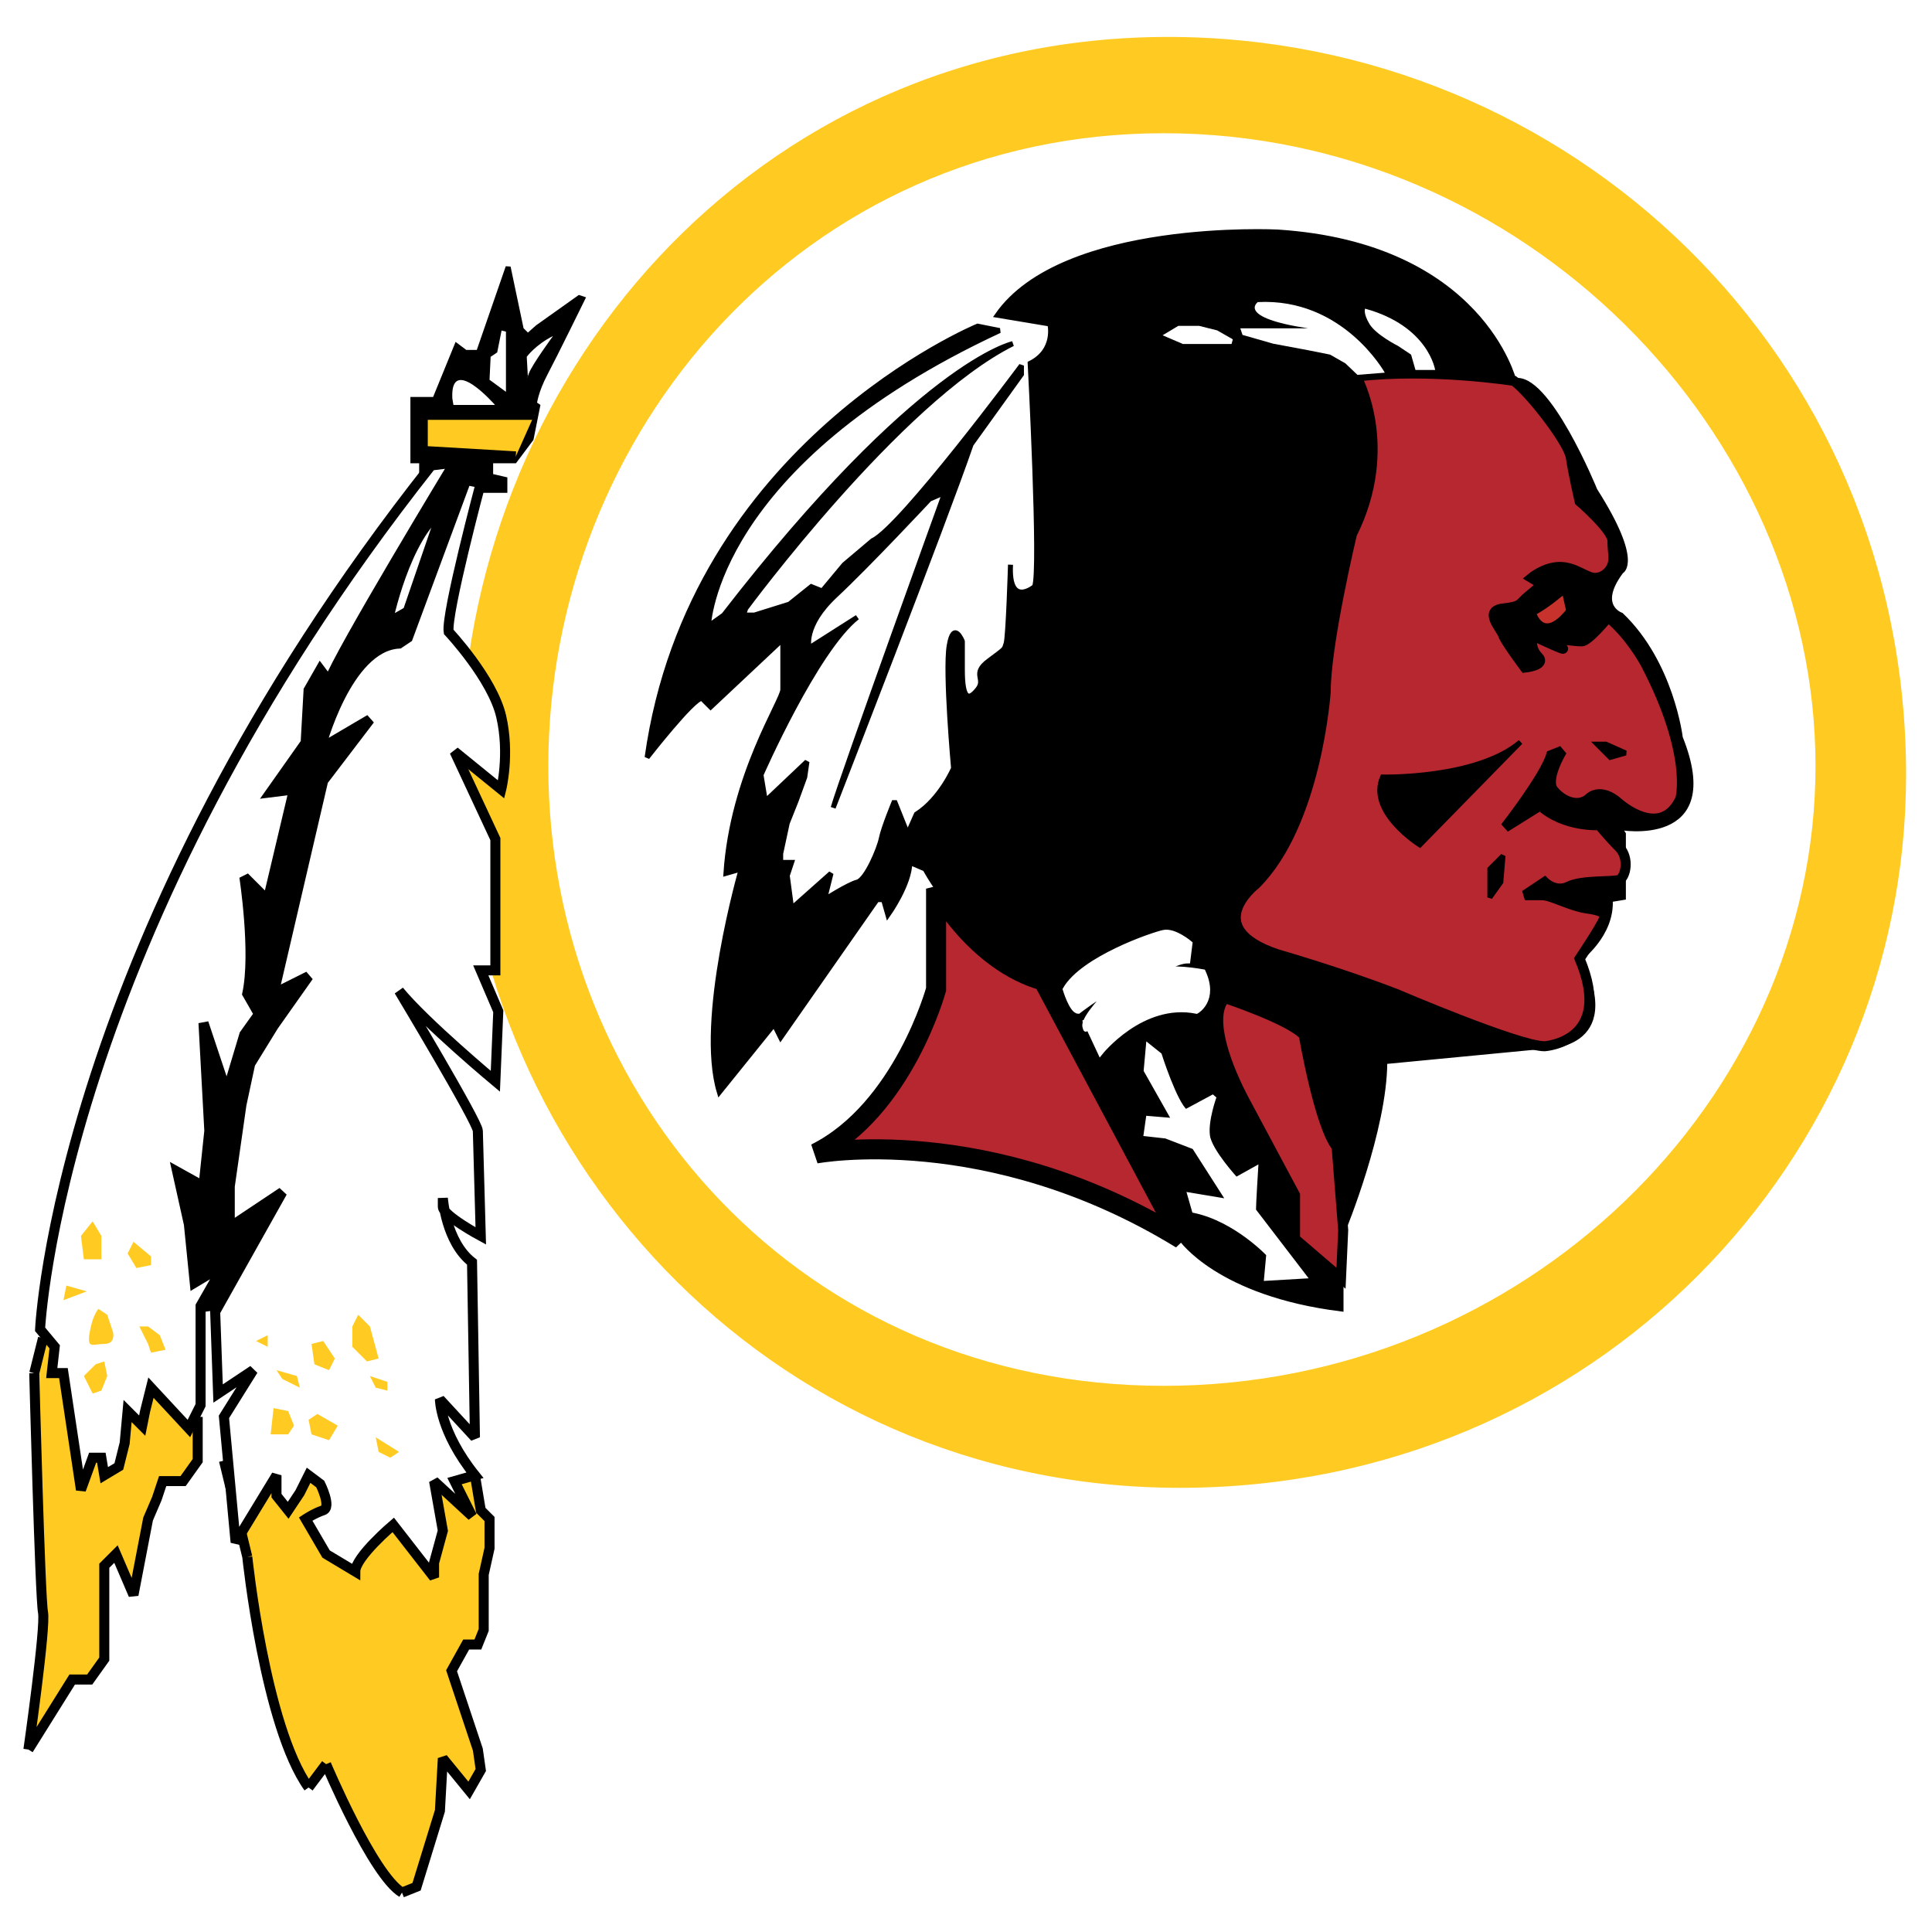
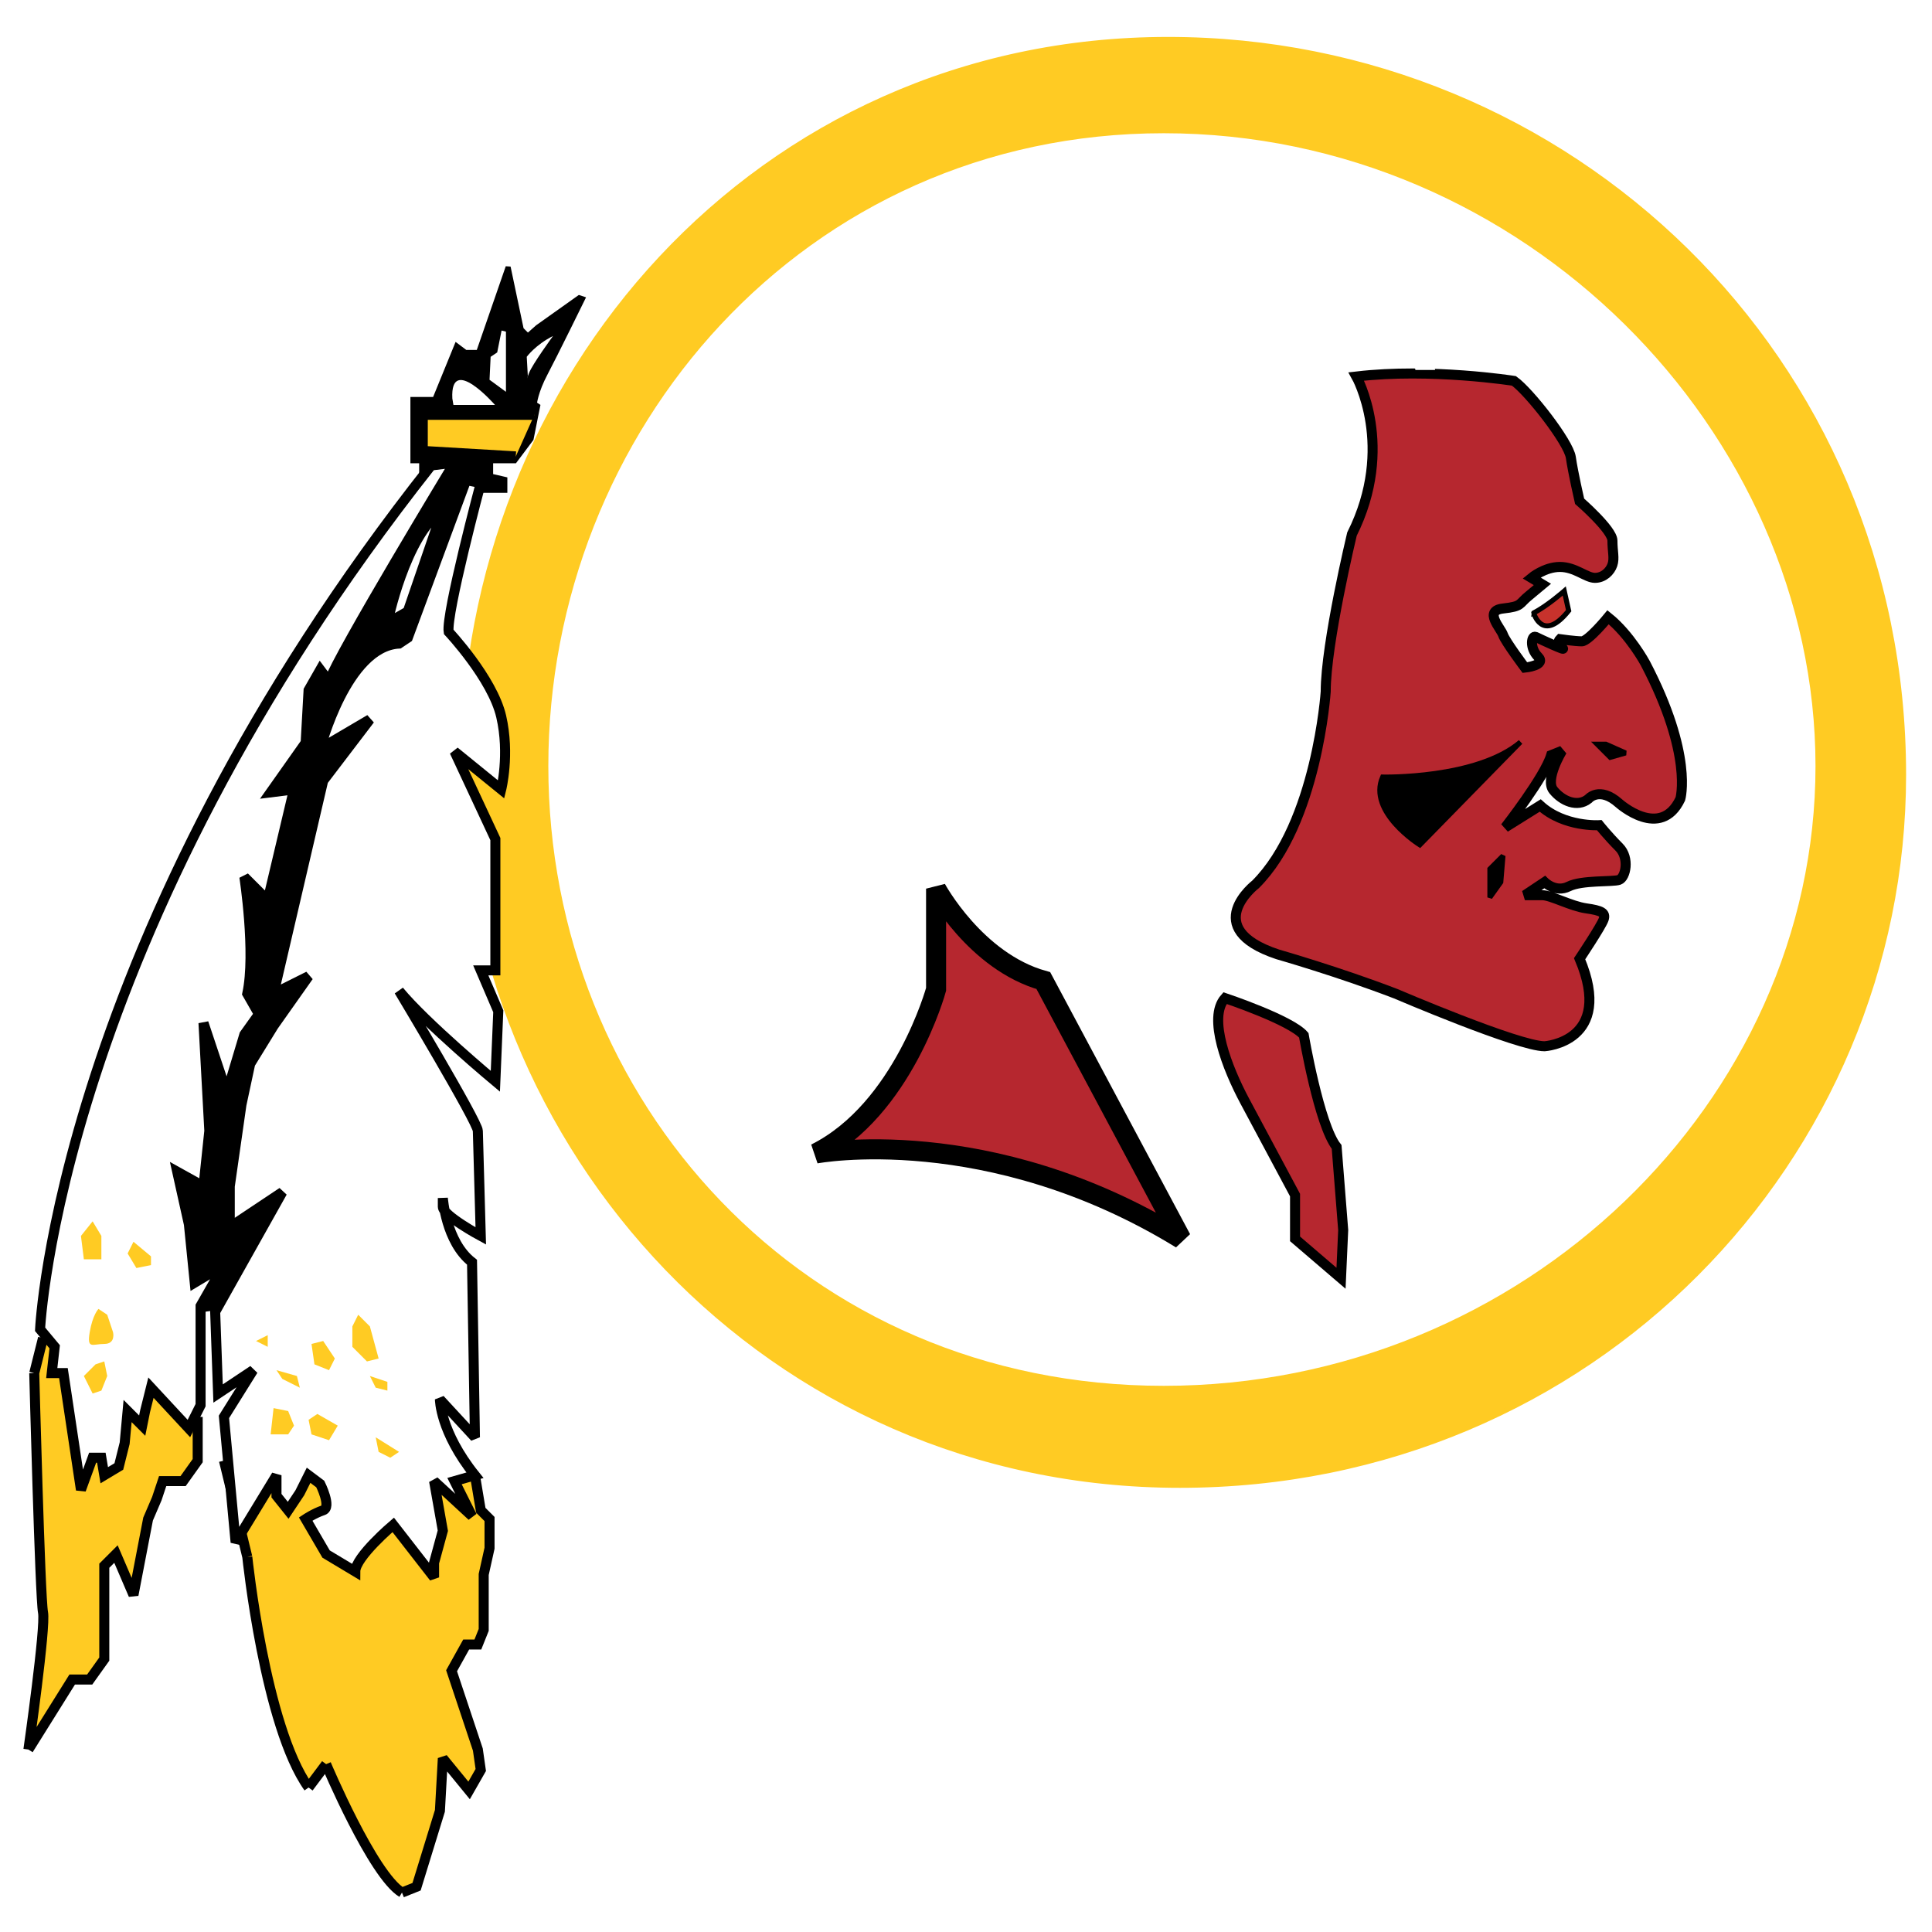
<svg xmlns="http://www.w3.org/2000/svg" version="1.0" id="Layer_1" x="0px" y="0px" width="192.756px" height="192.756px" viewBox="0 0 192.756 192.756" enable-background="new 0 0 192.756 192.756" xml:space="preserve">
  <g>
    <polygon fill-rule="evenodd" clip-rule="evenodd" fill="#FFFFFF" points="0,0 192.756,0 192.756,192.756 0,192.756 0,0  " />
    <path fill-rule="evenodd" clip-rule="evenodd" fill="#FFCB23" stroke="#FFCB23" stroke-width="0.5" stroke-miterlimit="2.613" d="   M116.54,3.934c39.952,0,73.381,31.688,73.381,73.376c0,38.184-31.078,70.881-72.203,70.881c-41.125,0-71.467-33.779-71.467-71.963   C46.25,38.043,75.417,3.934,116.54,3.934L116.54,3.934z" />
    <path fill-rule="evenodd" clip-rule="evenodd" fill="#FFFFFF" stroke="#FFFFFF" stroke-width="0.5" stroke-miterlimit="2.613" d="   M116.104,13.543c35.775,0,64.779,29.673,64.779,62.891c0,33.217-29.004,61.58-64.779,61.58c-35.775,0-61.147-28.363-61.147-61.58   C54.957,43.216,80.329,13.543,116.104,13.543L116.104,13.543z" />
-     <path fill-rule="evenodd" clip-rule="evenodd" stroke="#000000" stroke-width="0.5" stroke-miterlimit="2.613" d="M151.046,38.001   c0,0-3.276-13.54-23.586-14.85c0,0-21.401-1.092-27.953,8.297l5.241,0.875c0,0,0.656,2.62-1.966,3.93   c0,0,1.093,20.746,0.438,22.275c0,0-2.621,2.183-2.402-2.185c0,0-0.219,7.206-0.438,7.862c-0.218,0.654,0,0.436-1.747,1.746   s-0.218,1.747-1.092,2.839c-0.874,1.092-1.528,1.092-1.528-1.965c0-3.056,0-2.839,0-2.839s-0.873-2.183-1.311,0.437   c-0.437,2.622,0.438,12.228,0.438,12.228s-1.311,3.058-3.713,4.587l-0.873,1.966l-1.311-3.277c0,0-1.091,2.622-1.31,3.714   c-0.219,1.09-1.529,4.149-2.402,4.368c-0.874,0.218-3.276,1.747-3.276,1.747l0.655-2.622l-3.931,3.495l-0.436-3.275l0.436-1.31   h-1.092v-0.875l0.656-3.056l0.873-2.185l0.874-2.4l0.218-1.529l-4.149,3.929l-0.436-2.619c0,0,5.458-12.448,9.608-15.723   l-4.805,3.058c0,0-0.655-2.184,2.621-5.241c3.275-3.058,9.391-9.608,9.391-9.608l1.528-0.656c0,0-10.264,28.389-11.137,31.446   c0,0,11.137-28.607,13.758-36.25l5.022-6.988v-0.873c0,0-12.01,16.159-14.849,17.469l-2.84,2.402l-2.183,2.622l-1.092-0.437   l-2.184,1.747l-3.494,1.092h-1.091l0.218-0.656c0,0,15.287-20.745,26.643-26.422c0,0-9.391,1.964-28.827,27.078l-1.528,1.091   c0,0,0.437-16.159,29.044-29.48l-2.184-0.437c0,0-28.608,11.792-32.976,43.02c0,0,4.586-5.896,5.459-5.896l0.873,0.873l7.207-6.768   c0,0,0,3.929,0,5.021s-5.023,8.517-5.678,18.342l1.529-0.437c0,0-4.368,15.069-2.184,22.272l5.459-6.768l0.655,1.311l9.609-13.757   h0.655l0.437,1.529c0,0,2.184-3.058,2.184-5.241l1.528,0.654c0,0,4.15,7.863,11.793,11.138c0,0,13.104,24.676,13.758,25.768   c0,0,3.712,5.459,15.943,6.988v-3.059l-4.587-3.93v-4.367c0,0-3.712-5.896-4.366-8.736c0,0-5.024-7.643-2.622-10.918   c0,0,5.023,1.092,7.861,3.711c0,0,0.655,7.207,3.275,11.139l0.655,8.299c0,0,4.149-10.045,4.149-16.814l15.943-1.529   c0,0,7.863,0.219,3.493-8.734c0,0,3.275-2.402,3.058-5.896l1.312-0.219v-6.332l-0.438-0.656c0,0,10.482,1.966,6.116-8.953   c0,0-0.875-7.425-5.898-12.228c0,0-2.62-0.875,0-4.368c0,0,1.967-0.873-2.62-8.08C159.126,48.919,154.321,37.127,151.046,38.001   L151.046,38.001z" />
    <polygon fill-rule="evenodd" clip-rule="evenodd" points="49.715,44.698 46.512,52.268 28.75,109.043 28.167,129.717    16.52,131.463 15.064,113.41 16.811,100.016 24.382,79.926 36.029,58.382 45.055,45.279 47.094,43.532 49.715,44.698  " />
    <path fill-rule="evenodd" clip-rule="evenodd" stroke="#000000" stroke-width="0.5" stroke-miterlimit="2.613" d="M48.95,45.972   v1.527l1.419,0.328v1.092h-1.529h-6.769v-2.947h-0.875v-6.116h2.184l2.184-5.35l0.873,0.656h1.311l2.948-8.516l1.31,6.223   l0.655,0.656l0.982-0.873l4.15-2.949l0.327,0.109c0,0-2.73,5.569-3.712,7.425c-0.983,1.855-1.093,3.056-1.093,3.056l0.328,0.219   l-0.655,3.275l-1.638,2.185H48.95L48.95,45.972z" />
    <path fill-rule="evenodd" clip-rule="evenodd" fill="#B6272F" stroke="#000000" stroke-width="1" stroke-miterlimit="2.613" d="   M151.046,38.001c0,0-8.298-1.312-15.723-0.437c0,0,3.93,6.987-0.438,15.723c0,0-2.619,10.918-2.619,15.723   c0,0-0.874,13.102-6.99,19.216c0,0-5.678,4.368,2.185,6.987c0,0,6.115,1.748,11.793,3.932c0,0,12.23,5.24,14.851,5.24   c0,0,6.988-0.438,3.493-8.734c0,0,2.185-3.277,2.401-3.931c0.22-0.656-0.217-0.874-1.745-1.093c-1.53-0.218-3.493-1.31-4.369-1.31   c-0.872,0-1.746,0-1.746,0l1.966-1.31c0,0,1.091,1.09,2.402,0.437c1.31-0.655,4.366-0.437,5.022-0.655   c0.655-0.22,1.092-2.184,0-3.275c-1.091-1.092-1.965-2.184-1.965-2.184s-3.496,0.218-5.898-1.965l-3.493,2.183   c0,0,3.932-5.022,4.588-7.206l1.09-0.437c0,0-1.746,2.839-0.873,3.931c0.873,1.09,2.402,1.747,3.494,0.873   c0,0,1.093-1.31,3.058,0.437c0,0,4.148,3.711,6.116-0.437c0,0,1.308-4.367-3.497-13.54c0,0-1.527-2.839-3.71-4.585   c0,0-1.967,2.402-2.622,2.402c-0.654,0-2.183-0.217-2.183-0.217s-0.438,0.437,0.217,0.873c0.656,0.437-2.185-0.873-2.62-1.092   c-0.438-0.219-0.655,1.092,0.218,1.966c0.874,0.873-1.31,1.092-1.31,1.092s-1.966-2.621-2.184-3.277   c-0.219-0.654-1.967-2.402,0-2.62c1.965-0.219,1.529-0.437,2.62-1.31l1.31-1.092l-1.092-0.655c0,0,1.312-1.091,2.841-1.091   c1.528,0,2.62,1.091,3.493,1.091c0.872,0,1.528-0.654,1.746-1.31c0.22-0.656,0-1.31,0-2.402c0-1.091-3.275-3.931-3.275-3.931   s-0.656-2.839-0.874-4.366C156.506,44.115,152.574,39.091,151.046,38.001L151.046,38.001z" />
    <path fill-rule="evenodd" clip-rule="evenodd" fill="#C7322C" stroke="#000000" stroke-width="0.5" stroke-miterlimit="2.613" d="   M156.506,60.929l-0.438-1.964c0,0-1.746,1.527-3.056,2.183C153.012,61.147,153.884,64.206,156.506,60.929L156.506,60.929z" />
    <path fill-rule="evenodd" clip-rule="evenodd" stroke="#000000" stroke-width="0.5" stroke-miterlimit="2.613" d="M151.701,74.032   l-10.046,10.262c0,0-5.241-3.275-3.712-6.768C137.943,77.526,147.333,77.744,151.701,74.032L151.701,74.032z" />
    <polygon fill-rule="evenodd" clip-rule="evenodd" stroke="#000000" stroke-width="0.5" stroke-miterlimit="2.613" points="   149.954,85.387 149.735,88.008 148.644,89.535 148.644,86.696 149.954,85.387  " />
    <polygon fill-rule="evenodd" clip-rule="evenodd" stroke="#000000" stroke-width="0.5" stroke-miterlimit="2.613" points="   162.184,75.124 160.218,74.249 159.343,74.249 160.654,75.561 162.184,75.124  " />
    <path fill-rule="evenodd" clip-rule="evenodd" fill="#B6272F" stroke="#000000" stroke-width="2" stroke-miterlimit="2.613" d="   M117.851,123.602c-19.218-11.793-36.47-8.516-36.47-8.516c8.736-4.369,12.012-16.379,12.012-16.379V88.662   c0,0,3.93,7.279,10.701,9.172L117.851,123.602L117.851,123.602z" />
    <path fill-rule="evenodd" clip-rule="evenodd" fill="#B6272F" stroke="#000000" stroke-width="1" stroke-miterlimit="2.613" d="   M134.011,122.729l-0.217,4.803l-4.587-3.93v-4.367c0,0-3.275-6.115-5.022-9.391c-1.746-3.275-3.714-8.297-1.966-10.264   c0,0,6.552,2.186,7.861,3.711c0,0,1.529,8.955,3.275,11.139L134.011,122.729L134.011,122.729z" />
    <path fill-rule="evenodd" clip-rule="evenodd" fill="#FFFFFF" stroke="#FFFFFF" stroke-width="0.5" stroke-miterlimit="2.613" d="   M118.725,94.122c0,0-1.528-1.312-2.621-1.092c-1.092,0.219-8.08,2.621-9.827,5.677c0,0,0.655,2.186,1.311,2.186   c0,0,1.966-1.529,3.058-1.967c0,0-2.621,2.621-2.403,3.492c0.219,0.873,0-0.652,0-0.652l1.53,3.273c0,0,4.148-5.24,9.607-4.146   c0,0,1.965-1.094,0.657-3.932c0,0-3.496-0.655-4.369,0c0,0,1.747-1.092,2.839-1.092L118.725,94.122L118.725,94.122z" />
    <path fill-rule="evenodd" clip-rule="evenodd" fill="#FFFFFF" stroke="#FFFFFF" stroke-width="0.5" stroke-miterlimit="2.613" d="   M115.667,105.258c0,0,1.529,4.805,2.62,5.678l2.839-1.527c0,0-0.873,2.4-0.655,3.93c0.22,1.527,2.841,4.367,2.841,4.367   l1.964-1.092c0,0-0.217,3.494-0.217,4.15l5.021,6.551l-3.712,0.217l0.219-2.4c0,0-3.275-3.494-7.425-4.367l-0.438-1.529   l3.932,0.656l-3.494-5.461l-2.839-1.092l-1.966-0.219l0.218-1.529l2.621,0.219l-2.839-5.021l0.218-2.402L115.667,105.258   L115.667,105.258z" />
    <path fill-rule="evenodd" clip-rule="evenodd" fill="#FFFFFF" d="M143.183,36.909c0,0-0.654-4.368-6.986-6.114   c0,0-0.219,0.437,0.436,1.529c0.655,1.091,2.84,2.183,2.84,2.183l1.311,0.874l0.437,1.529H143.183L143.183,36.909z" />
-     <path fill-rule="evenodd" clip-rule="evenodd" fill="#FFFFFF" d="M138.16,37.182c0,0-4.149-7.48-12.665-7.043   c0,0-2.184,1.529,5.023,2.621h-6.772l0.22,0.654l3.056,0.875l3.497,0.654l2.182,0.437l1.528,0.873l1.203,1.146L138.16,37.182   L138.16,37.182z" />
    <polygon fill-rule="evenodd" clip-rule="evenodd" fill="#FFFFFF" stroke="#FFFFFF" stroke-width="0.5" stroke-miterlimit="2.613" points="   122.873,34.07 121.344,33.197 119.598,32.76 117.633,32.76 116.54,33.414 118.069,34.07 122.873,34.07  " />
    <path fill-rule="evenodd" clip-rule="evenodd" fill="#FFFFFF" stroke="#000000" stroke-width="1" stroke-miterlimit="2.613" d="   M44.183,50.812l-3.494,10.189l-2.039,1.166C38.65,62.167,40.397,53.431,44.183,50.812L44.183,50.812z" />
    <path fill-rule="evenodd" clip-rule="evenodd" fill="#FFCB23" d="M4.291,133.5l-0.875,3.496c0,0,0.583,22.418,0.875,23.873   c0.29,1.455-1.457,13.684-1.457,13.684l4.368-6.986h1.747l1.456-2.039v-9.316l1.165-1.164l1.748,4.076l1.456-7.57l0.874-2.039   l0.581-1.746h2.039l1.456-2.039v-4.367L4.291,133.5L4.291,133.5z" />
    <path fill="none" stroke="#000000" stroke-width="1" stroke-miterlimit="2.613" d="M4.291,133.5l-0.875,3.496 M3.417,136.996   c0,0,0.583,22.418,0.875,23.873c0.29,1.455-1.457,13.684-1.457,13.684 M2.834,174.553l4.368-6.986h1.747l1.456-2.039v-9.316   l1.165-1.164l1.748,4.076l1.456-7.57l0.874-2.039l0.581-1.746h2.039l1.456-2.039v-4.367" />
    <path fill-rule="evenodd" clip-rule="evenodd" fill="#FFCB23" d="M22.344,145.729l2.329,9.609c0,0,1.748,16.885,6.115,23.002   l1.748-2.33c0,0,4.659,11.064,7.57,12.812l1.456-0.584l2.329-7.568l0.292-5.242l2.62,3.203l1.165-2.039l-0.292-2.039l-2.621-7.861   l1.457-2.619h1.165l0.583-1.455v-3.494v-2.039l0.582-2.619v-2.912l-0.873-0.873l-0.583-3.494L22.344,145.729L22.344,145.729z" />
    <path fill="none" stroke="#000000" stroke-width="1" stroke-miterlimit="2.613" d="M22.344,145.729l2.329,9.609    M24.673,155.338c0,0,1.748,16.885,6.115,23.002 M30.788,178.34l1.748-2.33 M32.535,176.01c0,0,4.659,11.064,7.57,12.812    M40.105,188.822l1.456-0.584l2.329-7.568l0.292-5.242l2.62,3.203l1.165-2.039l-0.292-2.039l-2.621-7.861l1.457-2.619h1.165   l0.583-1.455v-3.494v-2.039l0.582-2.619v-2.912l-0.873-0.873l-0.583-3.494" />
    <polygon fill-rule="evenodd" clip-rule="evenodd" fill="#FFCB23" points="53.317,41.385 42.18,41.385 42.18,44.988 51.461,45.533    53.317,41.385  " />
    <polyline fill="none" stroke="#000000" stroke-width="1" stroke-miterlimit="2.613" points="53.317,41.385 42.18,41.385    42.18,44.988 51.461,45.533  " />
    <path fill-rule="evenodd" clip-rule="evenodd" fill="#FFFFFF" d="M49.387,40.403c0,0-4.477-5.132-4.258-0.655l0.109,0.655H49.387   L49.387,40.403z" />
    <polygon fill-rule="evenodd" clip-rule="evenodd" fill="#FFFFFF" points="50.479,39.091 50.479,33.088 50.042,32.978    49.606,35.162 48.95,35.599 48.841,37.891 50.479,39.091  " />
    <path fill-rule="evenodd" clip-rule="evenodd" fill="#FFFFFF" d="M55.174,33.524c0,0-2.075,2.839-2.402,3.712   c-0.328,0.874-0.109,0.328-0.109,0.328l-0.109-1.966C52.554,35.599,53.427,34.398,55.174,33.524L55.174,33.524z" />
    <path fill-rule="evenodd" clip-rule="evenodd" fill="#FFFFFF" stroke="#000000" stroke-width="1" stroke-miterlimit="2.613" d="   M47.968,48.19c0,0-3.494,13.103-3.204,14.85c0,0,4.368,4.658,5.241,8.443c0.874,3.785,0,7.28,0,7.28l-4.658-3.785l4.076,8.736   v13.102h-1.456l1.747,4.078l-0.292,6.986c0,0-6.988-5.824-9.609-9.025c0,0,7.862,13.102,7.862,13.975l0.292,10.48   c0,0-3.785-2.037-3.785-2.91s0-0.873,0-0.873s0.292,4.367,2.912,6.406l0.291,17.469l-3.494-3.785c0,0,0,3.201,3.494,7.57   l-2.038,0.582l1.747,3.494l-3.786-3.494l0.874,4.949l-0.874,3.203v1.457l-4.076-5.242c0,0-3.785,3.203-3.785,4.658l-2.912-1.746   l-2.039-3.494c0,0,0.875-0.582,1.748-0.873c0.874-0.293-0.291-2.621-0.291-2.621l-1.165-0.873l-0.873,1.746l-1.165,1.748   l-1.165-1.457v-2.037l-4.077,6.695l-1.165-12.52l2.912-4.658l-3.495,2.328l-0.292-8.152l6.697-11.938l-5.241,3.494v-4.074   l1.166-8.152l0.873-4.078l2.33-3.785l3.494-4.949l-3.494,1.748l4.95-21.255l4.66-6.114l-4.951,2.912c0,0,2.621-10.191,7.862-10.481   l0.874-0.583L46.512,47.9L47.968,48.19L47.968,48.19z" />
    <path fill-rule="evenodd" clip-rule="evenodd" fill="#FFFFFF" stroke="#000000" stroke-width="1" stroke-miterlimit="2.613" d="   M45.347,46.154c0,0-11.648,19.215-12.521,21.837l-0.874-1.166l-1.165,2.039l-0.292,5.241l-3.494,4.949l2.33-0.291l-2.622,11.064   l-2.329-2.329c0,0,1.165,7.57,0.291,11.646l1.165,2.037l-1.456,2.039l-1.747,5.822l-2.331-6.988l0.583,10.773l-0.583,5.533   l-2.621-1.457l1.165,5.242l0.583,5.82l2.912-1.746l-2.329,4.078v9.898l-1.166,2.33l-3.785-4.078l-0.582,2.332l-0.292,1.455   l-1.456-1.455l-0.292,3.201l-0.582,2.33l-1.456,0.873l-0.291-1.748H9.241l-1.165,3.203l-1.748-11.645H5.164l0.292-2.623   l-1.457-1.746c0,0,1.748-39.015,39.019-86.183L45.347,46.154L45.347,46.154z" />
    <polygon fill-rule="evenodd" clip-rule="evenodd" fill="#FFCB23" points="36.903,132.336 37.776,135.539 36.612,135.83    35.156,134.373 35.156,132.336 35.738,131.172 36.903,132.336  " />
    <polygon fill-rule="evenodd" clip-rule="evenodd" fill="#FFCB23" points="33.408,135.539 32.827,136.703 31.371,136.121    31.079,134.084 32.244,133.791 33.408,135.539  " />
    <polygon fill-rule="evenodd" clip-rule="evenodd" fill="#FFCB23" points="38.65,137.869 38.65,138.742 37.485,138.449    36.903,137.285 38.65,137.869  " />
    <polygon fill-rule="evenodd" clip-rule="evenodd" fill="#FFCB23" points="39.814,144.855 37.485,143.4 37.776,144.855    38.941,145.438 39.814,144.855  " />
    <polygon fill-rule="evenodd" clip-rule="evenodd" fill="#FFCB23" points="33.699,142.236 32.827,143.691 31.079,143.109    30.788,141.654 31.662,141.07 33.699,142.236  " />
    <polygon fill-rule="evenodd" clip-rule="evenodd" fill="#FFCB23" points="28.75,140.781 27.294,140.488 27.002,143.109    28.75,143.109 29.333,142.236 28.75,140.781  " />
    <polygon fill-rule="evenodd" clip-rule="evenodd" fill="#FFCB23" points="29.623,137.285 27.585,136.703 28.167,137.576    29.915,138.449 29.623,137.285  " />
    <polygon fill-rule="evenodd" clip-rule="evenodd" fill="#FFCB23" points="26.711,133.209 25.546,133.791 26.711,134.373    26.711,133.209  " />
    <polygon fill-rule="evenodd" clip-rule="evenodd" fill="#FFCB23" points="10.114,123.309 10.114,125.639 8.367,125.639    8.076,123.309 9.241,121.854 10.114,123.309  " />
-     <polygon fill-rule="evenodd" clip-rule="evenodd" fill="#FFCB23" points="8.658,128.842 6.329,129.717 6.62,128.26 8.658,128.842     " />
    <polygon fill-rule="evenodd" clip-rule="evenodd" fill="#FFCB23" points="15.064,125.348 15.064,126.221 13.608,126.512    12.734,125.059 13.317,123.893 15.064,125.348  " />
    <path fill-rule="evenodd" clip-rule="evenodd" fill="#FFCB23" d="M10.697,131.172l0.582,1.746c0,0,0.292,1.166-0.873,1.166   s-1.748,0.58-1.456-1.166s0.874-2.328,0.874-2.328L10.697,131.172L10.697,131.172z" />
    <polygon fill-rule="evenodd" clip-rule="evenodd" fill="#FFCB23" points="10.405,135.83 10.697,137.285 10.114,138.742    9.241,139.031 8.367,137.285 9.532,136.121 10.405,135.83  " />
-     <polygon fill-rule="evenodd" clip-rule="evenodd" fill="#FFCB23" points="15.938,133.209 16.52,134.664 15.064,134.957    14.773,134.084 13.899,132.336 14.773,132.336 15.938,133.209  " />
  </g>
</svg>